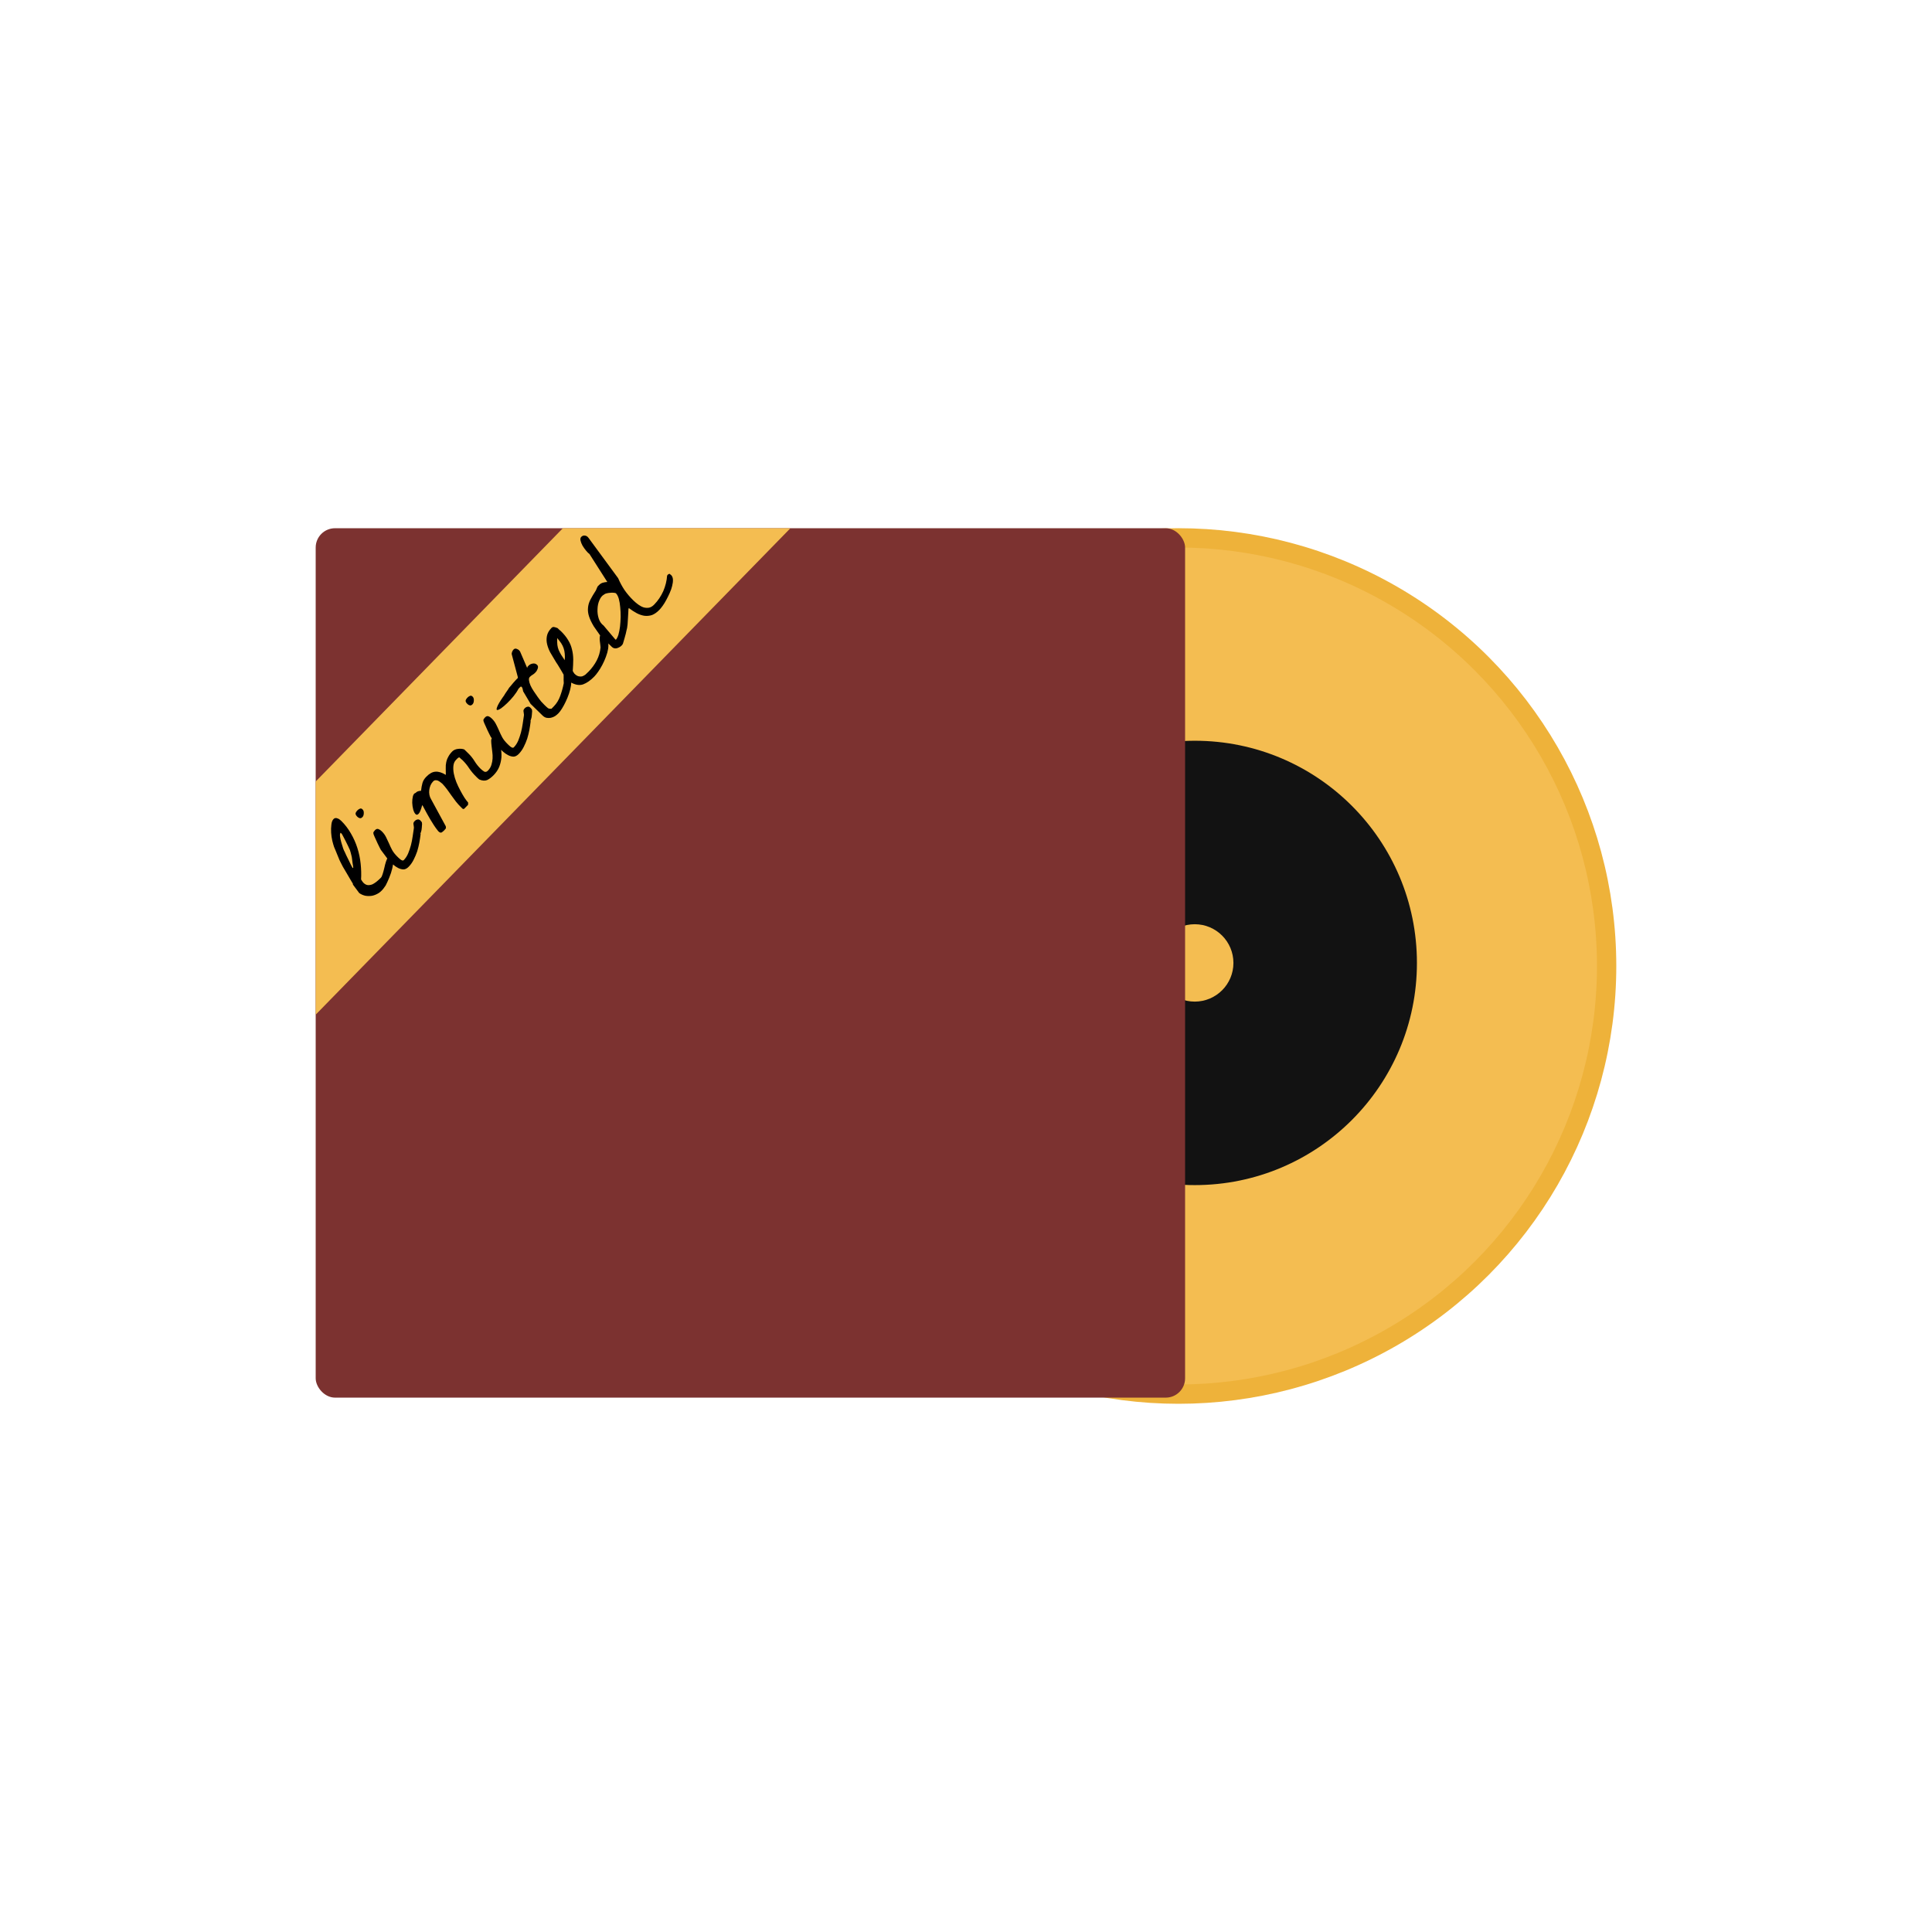
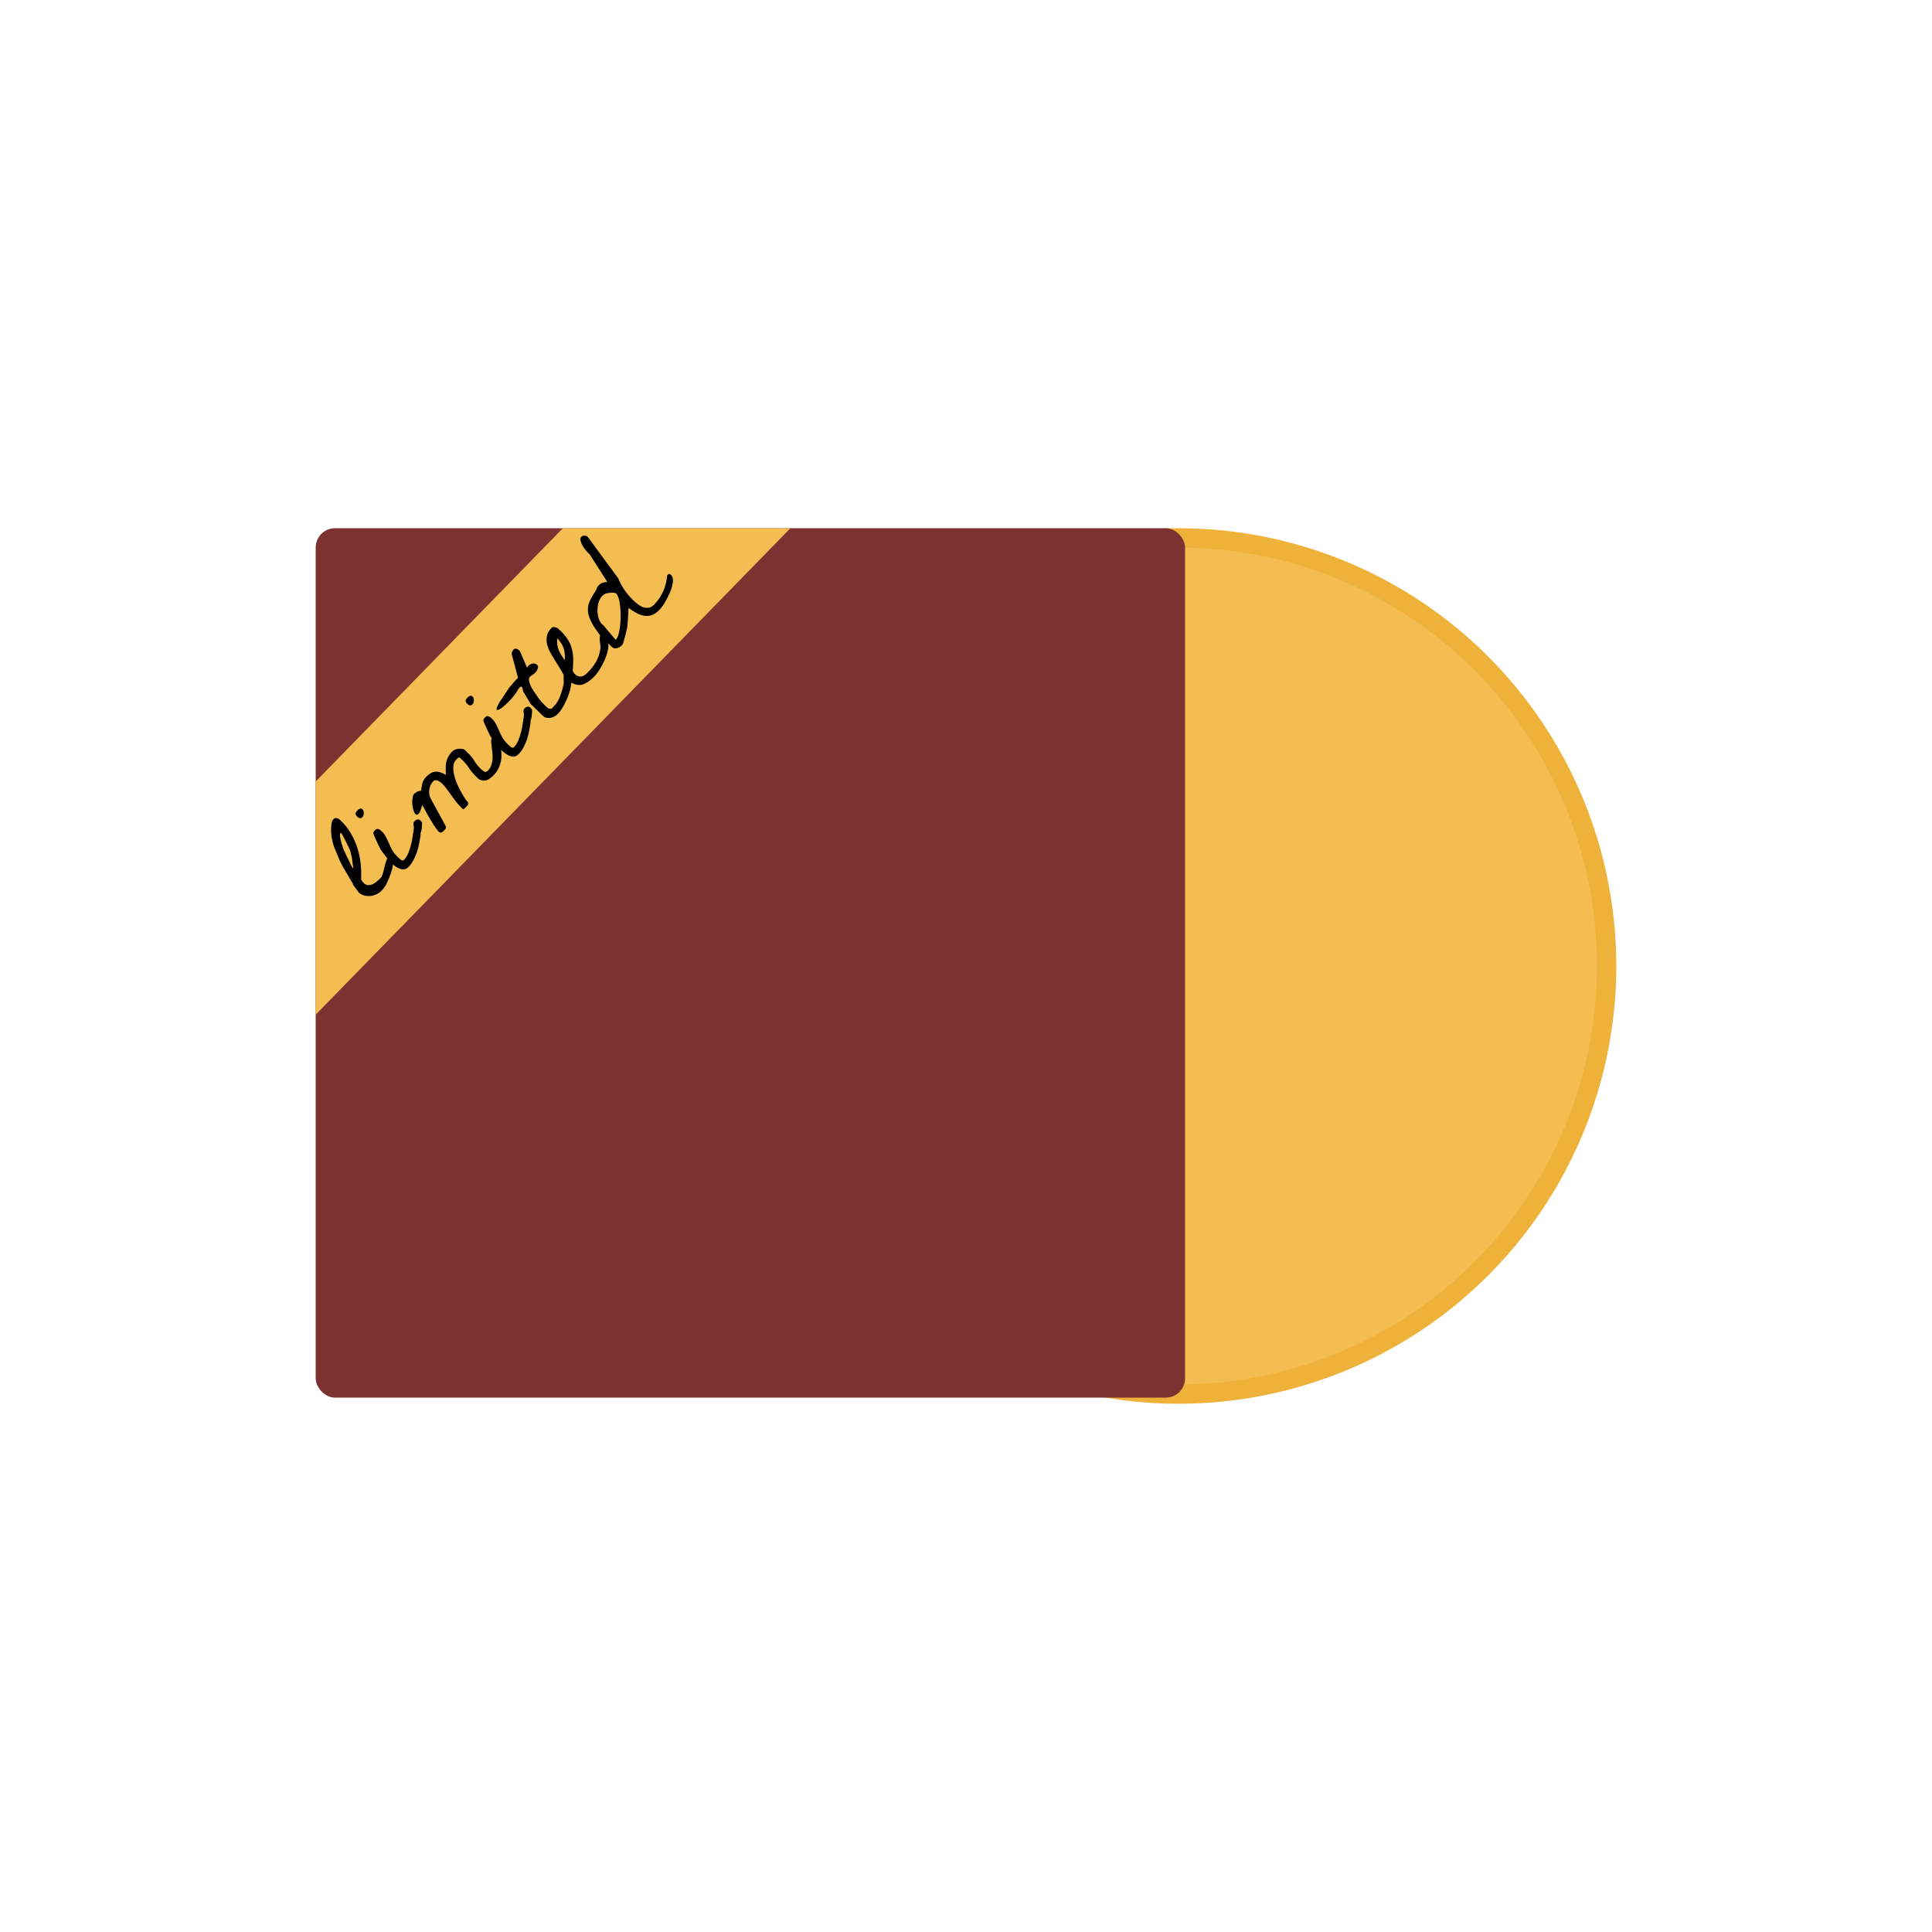
<svg xmlns="http://www.w3.org/2000/svg" fill="none" viewBox="0 0 100 100" height="100" width="100">
  <circle stroke="#EEB23A" fill="#F4BD51" r="22.16" cy="50" cx="60.999" />
-   <path fill="#121212" d="M73.34 49.841C73.34 56.192 68.191 61.341 61.84 61.341C55.489 61.341 50.34 56.192 50.34 49.841C50.34 43.489 55.489 38.341 61.84 38.341C68.191 38.341 73.34 43.489 73.34 49.841ZM59.837 49.841C59.837 50.947 60.734 51.843 61.84 51.843C62.946 51.843 63.842 50.947 63.842 49.841C63.842 48.735 62.946 47.838 61.84 47.838C60.734 47.838 59.837 48.735 59.837 49.841Z" />
  <g clip-path="url(#clip0_7874_13290)">
    <rect fill="#7C3230" rx="1" height="45" width="45" y="27.341" x="16.34" />
    <path fill="#F4BD51" d="M8.98 47.992L36.917 19.365L42.95 25.252L15.013 53.879L8.98 47.992Z" />
-     <path fill="black" d="M18.267 45.785C18.267 45.785 18.267 45.781 18.267 45.774C18.267 45.759 18.266 45.748 18.266 45.741C18.24 45.7 18.197 45.629 18.137 45.527C18.076 45.424 18.012 45.315 17.945 45.198C17.873 45.077 17.808 44.965 17.747 44.863C17.691 44.757 17.653 44.684 17.634 44.643C17.623 44.625 17.602 44.583 17.572 44.517C17.541 44.444 17.509 44.365 17.475 44.281C17.441 44.196 17.407 44.112 17.372 44.028C17.338 43.944 17.312 43.881 17.293 43.841C17.266 43.764 17.235 43.657 17.201 43.522C17.169 43.382 17.149 43.242 17.14 43.102C17.131 42.955 17.135 42.817 17.152 42.688C17.165 42.555 17.202 42.457 17.264 42.394C17.297 42.36 17.332 42.343 17.369 42.343C17.409 42.339 17.446 42.346 17.479 42.364C17.512 42.374 17.546 42.392 17.579 42.418C17.613 42.443 17.641 42.467 17.663 42.488C17.857 42.678 18.023 42.895 18.163 43.14C18.302 43.377 18.414 43.628 18.498 43.892C18.582 44.157 18.639 44.43 18.668 44.714C18.697 44.989 18.704 45.258 18.689 45.52C18.697 45.535 18.713 45.562 18.74 45.602C18.77 45.639 18.79 45.666 18.802 45.684L18.813 45.695C18.887 45.768 18.965 45.807 19.046 45.814C19.131 45.817 19.212 45.801 19.289 45.767C19.362 45.729 19.435 45.68 19.508 45.62C19.584 45.557 19.654 45.493 19.715 45.43C19.748 45.397 19.779 45.332 19.807 45.236C19.839 45.136 19.867 45.032 19.892 44.925C19.916 44.811 19.944 44.704 19.976 44.604C20.008 44.504 20.04 44.437 20.073 44.404C20.106 44.37 20.142 44.355 20.183 44.358C20.224 44.361 20.261 44.379 20.294 44.412C20.35 44.467 20.368 44.568 20.348 44.715C20.327 44.863 20.291 45.02 20.237 45.186C20.18 45.349 20.12 45.501 20.055 45.641C19.994 45.778 19.947 45.864 19.915 45.897C19.828 46.031 19.728 46.137 19.615 46.216C19.498 46.291 19.38 46.34 19.263 46.364C19.142 46.384 19.022 46.383 18.904 46.363C18.785 46.335 18.682 46.288 18.593 46.223L18.267 45.785ZM17.632 43.102C17.599 43.136 17.589 43.202 17.601 43.301C17.613 43.393 17.635 43.494 17.666 43.604C17.696 43.714 17.729 43.819 17.763 43.918C17.798 44.01 17.824 44.068 17.843 44.094C17.858 44.13 17.884 44.189 17.922 44.27C17.96 44.35 18.002 44.434 18.047 44.522C18.088 44.606 18.128 44.689 18.166 44.77C18.207 44.846 18.238 44.901 18.256 44.934L18.284 44.906C18.284 44.906 18.282 44.882 18.277 44.834C18.269 44.783 18.259 44.726 18.248 44.663C18.239 44.597 18.231 44.531 18.223 44.465C18.215 44.391 18.205 44.334 18.193 44.294C18.186 44.257 18.172 44.204 18.153 44.134C18.13 44.061 18.116 44.015 18.112 43.997C18.086 43.942 18.052 43.868 18.01 43.777C17.965 43.682 17.92 43.59 17.874 43.502C17.829 43.414 17.79 43.34 17.756 43.277C17.722 43.208 17.701 43.169 17.693 43.162L17.632 43.102ZM19.709 43.983C19.694 43.961 19.671 43.917 19.641 43.851C19.611 43.785 19.577 43.715 19.539 43.642C19.505 43.565 19.473 43.494 19.442 43.428C19.412 43.362 19.391 43.316 19.38 43.291C19.342 43.21 19.323 43.151 19.323 43.114C19.326 43.074 19.355 43.026 19.409 42.97C19.467 42.91 19.526 42.891 19.585 42.912C19.645 42.934 19.702 42.972 19.758 43.026C19.855 43.121 19.93 43.223 19.983 43.333C20.035 43.435 20.087 43.544 20.136 43.657C20.181 43.767 20.236 43.882 20.3 44.003C20.364 44.117 20.456 44.231 20.575 44.348C20.59 44.362 20.612 44.384 20.642 44.413C20.668 44.439 20.698 44.464 20.732 44.489C20.761 44.511 20.793 44.528 20.826 44.538C20.856 44.545 20.88 44.539 20.898 44.521C20.992 44.424 21.068 44.309 21.125 44.175C21.183 44.035 21.231 43.892 21.27 43.748C21.308 43.597 21.338 43.447 21.358 43.3C21.378 43.145 21.399 43.008 21.419 42.89C21.426 42.846 21.426 42.809 21.418 42.78C21.414 42.746 21.41 42.717 21.406 42.691C21.398 42.662 21.396 42.634 21.399 42.608C21.402 42.575 21.422 42.54 21.459 42.503C21.506 42.454 21.555 42.426 21.607 42.418C21.658 42.403 21.71 42.421 21.762 42.471C21.785 42.493 21.803 42.515 21.818 42.537C21.837 42.555 21.845 42.581 21.841 42.614C21.849 42.629 21.849 42.658 21.842 42.703C21.839 42.743 21.836 42.787 21.833 42.835C21.826 42.88 21.821 42.922 21.818 42.962C21.811 42.999 21.804 43.025 21.797 43.04C21.793 43.044 21.788 43.06 21.781 43.09C21.774 43.112 21.768 43.125 21.765 43.129C21.765 43.136 21.765 43.147 21.765 43.162C21.765 43.169 21.767 43.175 21.771 43.178C21.754 43.315 21.732 43.461 21.704 43.616C21.677 43.764 21.64 43.913 21.594 44.065C21.544 44.213 21.483 44.357 21.411 44.498C21.343 44.635 21.258 44.756 21.156 44.86C21.069 44.95 20.979 44.997 20.887 45.001C20.795 44.999 20.703 44.974 20.61 44.928C20.517 44.881 20.43 44.821 20.348 44.748C20.266 44.676 20.194 44.608 20.13 44.547L19.709 43.983ZM18.5 42.279C18.433 42.214 18.401 42.157 18.404 42.109C18.407 42.061 18.442 42.004 18.507 41.937C18.54 41.903 18.58 41.877 18.628 41.858C18.672 41.835 18.718 41.847 18.766 41.895C18.815 41.942 18.836 42.01 18.829 42.099C18.827 42.183 18.804 42.248 18.76 42.293C18.716 42.337 18.672 42.356 18.628 42.349C18.58 42.339 18.538 42.316 18.5 42.279ZM22.68 43.018C22.598 42.916 22.525 42.816 22.461 42.717C22.394 42.615 22.33 42.512 22.27 42.41C22.209 42.308 22.149 42.202 22.089 42.092C22.029 41.975 21.959 41.845 21.88 41.702L21.852 41.675C21.792 41.908 21.731 42.056 21.669 42.119C21.611 42.179 21.56 42.187 21.515 42.143C21.467 42.103 21.425 42.026 21.391 41.913C21.36 41.795 21.342 41.675 21.337 41.554C21.335 41.429 21.347 41.316 21.371 41.217C21.399 41.113 21.445 41.056 21.507 41.044C21.551 40.999 21.593 40.971 21.633 40.959C21.677 40.944 21.73 40.934 21.793 40.93C21.81 40.779 21.834 40.646 21.866 40.531C21.897 40.416 21.964 40.307 22.066 40.203C22.226 40.039 22.383 39.952 22.538 39.943C22.696 39.93 22.875 39.985 23.076 40.108C23.074 39.982 23.073 39.868 23.072 39.765C23.067 39.658 23.075 39.557 23.096 39.461C23.116 39.358 23.152 39.261 23.203 39.172C23.249 39.08 23.316 38.989 23.404 38.899C23.476 38.825 23.575 38.779 23.7 38.763C23.825 38.747 23.936 38.756 24.032 38.792C24.047 38.806 24.081 38.839 24.133 38.89C24.185 38.941 24.22 38.976 24.239 38.994C24.366 39.117 24.474 39.252 24.564 39.399C24.651 39.541 24.756 39.673 24.878 39.793C24.931 39.844 24.99 39.891 25.057 39.934C25.124 39.97 25.19 39.955 25.255 39.888C25.343 39.798 25.402 39.7 25.434 39.593C25.47 39.482 25.49 39.371 25.496 39.26C25.502 39.142 25.497 39.028 25.481 38.918C25.469 38.804 25.456 38.701 25.444 38.609C25.432 38.51 25.425 38.423 25.424 38.35C25.424 38.276 25.441 38.221 25.478 38.183C25.503 38.157 25.542 38.14 25.593 38.132C25.644 38.117 25.685 38.124 25.715 38.153C25.719 38.156 25.722 38.164 25.726 38.175C25.734 38.182 25.739 38.187 25.743 38.191C25.822 38.341 25.879 38.502 25.915 38.675C25.95 38.848 25.963 39.021 25.954 39.194C25.941 39.364 25.903 39.53 25.839 39.693C25.774 39.848 25.68 39.989 25.556 40.116C25.44 40.235 25.327 40.321 25.217 40.374C25.104 40.423 24.967 40.414 24.808 40.346C24.797 40.335 24.771 40.313 24.73 40.281C24.689 40.241 24.665 40.217 24.657 40.21C24.515 40.072 24.392 39.926 24.287 39.772C24.186 39.615 24.068 39.471 23.934 39.34C23.923 39.329 23.897 39.307 23.856 39.275C23.818 39.238 23.794 39.215 23.783 39.204C23.75 39.201 23.717 39.216 23.684 39.249C23.655 39.279 23.628 39.307 23.602 39.333C23.526 39.411 23.481 39.513 23.468 39.639C23.455 39.764 23.462 39.898 23.489 40.042C23.517 40.185 23.561 40.334 23.622 40.487C23.683 40.634 23.751 40.777 23.826 40.916C23.898 41.051 23.969 41.176 24.041 41.289C24.112 41.395 24.175 41.479 24.231 41.541L24.227 41.657L24.042 41.847C24.009 41.881 23.974 41.883 23.937 41.854C23.9 41.817 23.872 41.79 23.853 41.772C23.764 41.685 23.68 41.592 23.601 41.493C23.522 41.387 23.446 41.283 23.371 41.181C23.296 41.072 23.219 40.964 23.14 40.858C23.062 40.752 22.979 40.654 22.893 40.563C22.86 40.537 22.825 40.51 22.788 40.481C22.747 40.449 22.706 40.423 22.665 40.405C22.624 40.387 22.584 40.38 22.543 40.385C22.499 40.385 22.457 40.406 22.417 40.447C22.359 40.507 22.314 40.575 22.281 40.653C22.249 40.731 22.228 40.812 22.218 40.897C22.208 40.974 22.211 41.057 22.227 41.145C22.242 41.226 22.273 41.303 22.318 41.376L23.075 42.77L23.082 42.875C23.082 42.875 23.071 42.886 23.049 42.909C23.031 42.935 23.017 42.953 23.006 42.965C22.966 43.006 22.92 43.045 22.869 43.082C22.818 43.112 22.762 43.098 22.703 43.04L22.68 43.018ZM25.405 38.145C25.39 38.123 25.368 38.08 25.337 38.014C25.307 37.948 25.273 37.878 25.235 37.805C25.201 37.728 25.169 37.657 25.139 37.591C25.109 37.525 25.088 37.479 25.076 37.453C25.039 37.373 25.02 37.314 25.019 37.277C25.022 37.237 25.051 37.188 25.106 37.133C25.164 37.073 25.223 37.054 25.282 37.075C25.341 37.096 25.399 37.135 25.454 37.189C25.551 37.284 25.626 37.386 25.679 37.496C25.732 37.598 25.783 37.706 25.832 37.82C25.878 37.93 25.933 38.045 25.997 38.166C26.061 38.279 26.152 38.394 26.272 38.511C26.287 38.525 26.309 38.547 26.339 38.576C26.365 38.602 26.395 38.627 26.428 38.652C26.458 38.674 26.489 38.69 26.523 38.701C26.552 38.708 26.576 38.702 26.594 38.683C26.689 38.587 26.765 38.471 26.822 38.338C26.879 38.197 26.927 38.055 26.966 37.911C27.005 37.759 27.034 37.61 27.055 37.462C27.075 37.307 27.095 37.171 27.116 37.053C27.123 37.008 27.122 36.972 27.114 36.942C27.11 36.909 27.106 36.88 27.102 36.854C27.095 36.825 27.092 36.797 27.096 36.771C27.099 36.738 27.119 36.703 27.155 36.666C27.203 36.617 27.252 36.589 27.303 36.581C27.355 36.566 27.407 36.583 27.459 36.634C27.481 36.656 27.5 36.678 27.515 36.7C27.533 36.718 27.541 36.744 27.538 36.777C27.545 36.791 27.546 36.821 27.539 36.865C27.536 36.906 27.532 36.95 27.529 36.998C27.523 37.042 27.518 37.085 27.514 37.125C27.508 37.162 27.5 37.188 27.493 37.203C27.49 37.207 27.484 37.223 27.477 37.253C27.47 37.275 27.465 37.288 27.461 37.292C27.461 37.299 27.461 37.31 27.462 37.325C27.462 37.332 27.464 37.338 27.467 37.341C27.451 37.478 27.428 37.623 27.401 37.779C27.373 37.926 27.336 38.076 27.29 38.227C27.241 38.375 27.18 38.52 27.108 38.66C27.039 38.798 26.954 38.918 26.852 39.023C26.765 39.112 26.675 39.159 26.584 39.164C26.491 39.162 26.399 39.137 26.306 39.09C26.214 39.043 26.127 38.984 26.044 38.911C25.963 38.838 25.89 38.771 25.827 38.709L25.405 38.145ZM24.197 36.442C24.13 36.377 24.098 36.32 24.101 36.272C24.104 36.224 24.138 36.166 24.204 36.099C24.236 36.066 24.277 36.039 24.324 36.02C24.368 35.998 24.414 36.01 24.463 36.057C24.511 36.105 24.532 36.173 24.526 36.261C24.523 36.346 24.5 36.411 24.457 36.455C24.413 36.5 24.369 36.519 24.325 36.512C24.277 36.502 24.234 36.478 24.197 36.442ZM27.078 35.782C27.07 35.761 27.063 35.724 27.055 35.672C27.043 35.617 27.026 35.579 27.004 35.557L26.987 35.541C26.983 35.537 26.976 35.537 26.965 35.541C26.95 35.541 26.941 35.543 26.937 35.547L26.839 35.647C26.774 35.773 26.689 35.901 26.584 36.032C26.475 36.166 26.364 36.287 26.251 36.395C26.135 36.507 26.029 36.596 25.934 36.664C25.836 36.728 25.768 36.756 25.731 36.749C25.694 36.742 25.695 36.689 25.734 36.589C25.77 36.485 25.867 36.319 26.027 36.088C26.038 36.077 26.059 36.047 26.092 35.999C26.117 35.951 26.15 35.899 26.189 35.843C26.226 35.791 26.26 35.741 26.293 35.693C26.321 35.641 26.341 35.609 26.352 35.598C26.363 35.58 26.392 35.546 26.439 35.498C26.483 35.445 26.526 35.393 26.57 35.341C26.617 35.285 26.663 35.235 26.706 35.19C26.754 35.142 26.786 35.108 26.805 35.09L26.798 35.029L26.491 33.878C26.48 33.838 26.485 33.792 26.506 33.74C26.531 33.684 26.555 33.645 26.577 33.623C26.624 33.575 26.677 33.561 26.736 33.582C26.792 33.6 26.838 33.627 26.875 33.663C26.879 33.667 26.881 33.673 26.881 33.68C26.885 33.684 26.889 33.687 26.892 33.691L26.915 33.713L27.273 34.543L27.306 34.575C27.291 34.546 27.293 34.522 27.311 34.504C27.333 34.481 27.349 34.464 27.36 34.453C27.415 34.397 27.486 34.361 27.574 34.346C27.663 34.33 27.738 34.353 27.802 34.415C27.832 34.444 27.847 34.477 27.847 34.514C27.848 34.55 27.841 34.587 27.826 34.624C27.812 34.661 27.794 34.698 27.773 34.735C27.747 34.769 27.724 34.797 27.702 34.819C27.658 34.864 27.611 34.901 27.559 34.931C27.512 34.958 27.466 34.993 27.423 35.038C27.383 35.079 27.369 35.138 27.381 35.215C27.389 35.289 27.414 35.375 27.456 35.474C27.497 35.566 27.552 35.663 27.619 35.765C27.687 35.867 27.754 35.966 27.822 36.061C27.889 36.156 27.955 36.241 28.018 36.318C28.085 36.391 28.138 36.445 28.175 36.482C28.19 36.496 28.22 36.526 28.265 36.569C28.313 36.609 28.345 36.636 28.359 36.651C28.385 36.669 28.415 36.68 28.448 36.683C28.478 36.682 28.509 36.684 28.542 36.687L28.668 36.559C28.813 36.41 28.923 36.23 28.998 36.019C29.076 35.804 29.137 35.59 29.178 35.376C29.182 35.365 29.181 35.331 29.177 35.276C29.172 35.214 29.172 35.151 29.175 35.089C29.174 35.022 29.173 34.963 29.172 34.912C29.175 34.856 29.182 34.823 29.193 34.812C29.219 34.786 29.256 34.774 29.303 34.778C29.351 34.781 29.39 34.797 29.42 34.826C29.491 34.895 29.534 34.988 29.55 35.106C29.57 35.22 29.572 35.345 29.555 35.482C29.535 35.614 29.5 35.755 29.45 35.903C29.4 36.051 29.343 36.191 29.278 36.325C29.217 36.454 29.152 36.573 29.084 36.681C29.018 36.785 28.959 36.864 28.904 36.92C28.853 36.973 28.795 37.021 28.729 37.066C28.66 37.108 28.588 37.136 28.515 37.152C28.441 37.167 28.368 37.168 28.294 37.154C28.22 37.141 28.149 37.101 28.082 37.035L27.462 36.43L27.078 35.782ZM29.161 34.901C29.146 34.871 29.118 34.822 29.077 34.753C29.035 34.676 28.988 34.597 28.936 34.517C28.887 34.433 28.838 34.356 28.789 34.287C28.74 34.21 28.708 34.157 28.693 34.127C28.626 34.018 28.554 33.897 28.479 33.766C28.407 33.63 28.354 33.491 28.319 33.348C28.284 33.204 28.281 33.063 28.308 32.922C28.336 32.775 28.414 32.636 28.541 32.505C28.588 32.457 28.64 32.441 28.695 32.459C28.75 32.469 28.806 32.487 28.861 32.512C28.876 32.527 28.904 32.554 28.945 32.594C28.986 32.627 29.014 32.65 29.029 32.665C29.189 32.821 29.315 32.976 29.405 33.13C29.499 33.28 29.565 33.439 29.604 33.608C29.647 33.773 29.669 33.948 29.671 34.132C29.67 34.313 29.661 34.512 29.645 34.729C29.653 34.744 29.666 34.768 29.685 34.8C29.704 34.833 29.719 34.855 29.73 34.866L29.741 34.877C29.808 34.943 29.873 34.984 29.936 35.002C29.999 35.02 30.061 35.022 30.124 35.011C30.186 34.991 30.245 34.961 30.3 34.92C30.354 34.871 30.411 34.817 30.469 34.758C30.64 34.583 30.779 34.391 30.887 34.184C30.995 33.976 31.061 33.752 31.084 33.513C31.083 33.476 31.079 33.428 31.071 33.369C31.062 33.303 31.054 33.237 31.046 33.171C31.038 33.105 31.037 33.042 31.044 32.983C31.047 32.92 31.066 32.87 31.103 32.833C31.139 32.796 31.176 32.788 31.213 32.809C31.25 32.831 31.284 32.856 31.313 32.886C31.395 32.966 31.448 33.068 31.472 33.193C31.495 33.311 31.497 33.44 31.477 33.58C31.456 33.713 31.417 33.853 31.36 34.001C31.307 34.145 31.246 34.282 31.177 34.412C31.109 34.542 31.037 34.661 30.961 34.768C30.888 34.872 30.821 34.956 30.759 35.019C30.567 35.217 30.373 35.352 30.179 35.424C29.984 35.489 29.765 35.45 29.52 35.305L29.161 34.901ZM28.84 33.026C28.834 33.166 28.838 33.286 28.85 33.385C28.862 33.477 28.885 33.565 28.919 33.65C28.954 33.727 28.995 33.807 29.044 33.891C29.096 33.972 29.158 34.065 29.23 34.171C29.243 34.045 29.243 33.933 29.231 33.834C29.223 33.731 29.203 33.635 29.172 33.547C29.142 33.459 29.1 33.375 29.048 33.294C28.991 33.211 28.922 33.121 28.84 33.026ZM32.529 31.506C32.529 31.543 32.526 31.609 32.52 31.705C32.514 31.801 32.508 31.904 32.502 32.015C32.495 32.118 32.489 32.218 32.483 32.313C32.473 32.406 32.465 32.47 32.458 32.507C32.454 32.518 32.446 32.553 32.432 32.612C32.417 32.664 32.404 32.727 32.39 32.801C32.372 32.871 32.353 32.943 32.331 33.017C32.31 33.083 32.294 33.137 32.284 33.178C32.263 33.244 32.248 33.292 32.241 33.322C32.231 33.348 32.207 33.379 32.171 33.417C32.112 33.476 32.032 33.521 31.929 33.552C31.826 33.575 31.74 33.553 31.669 33.483L31.065 32.894L30.733 32.418C30.617 32.224 30.535 32.053 30.489 31.907C30.44 31.756 30.421 31.611 30.434 31.471C30.444 31.327 30.484 31.185 30.556 31.044C30.632 30.899 30.727 30.738 30.843 30.56C30.847 30.549 30.861 30.515 30.886 30.46C30.911 30.404 30.925 30.371 30.929 30.36L31.005 30.282C31.064 30.222 31.128 30.183 31.197 30.163C31.271 30.14 31.35 30.127 31.434 30.122L30.511 28.675C30.462 28.642 30.406 28.587 30.343 28.511C30.276 28.431 30.214 28.345 30.157 28.253C30.105 28.158 30.069 28.069 30.049 27.984C30.03 27.9 30.042 27.835 30.085 27.79C30.14 27.734 30.202 27.712 30.273 27.722C30.346 27.728 30.409 27.768 30.462 27.841L31.995 29.927C32.09 30.151 32.202 30.357 32.329 30.547C32.46 30.734 32.611 30.91 32.783 31.078C32.861 31.154 32.945 31.225 33.034 31.29C33.123 31.355 33.214 31.404 33.307 31.436C33.403 31.464 33.499 31.47 33.594 31.454C33.686 31.435 33.776 31.381 33.863 31.291C34.056 31.093 34.211 30.863 34.33 30.6C34.444 30.334 34.511 30.064 34.53 29.791C34.537 29.784 34.542 29.778 34.546 29.774C34.546 29.767 34.55 29.76 34.557 29.752C34.586 29.722 34.621 29.705 34.661 29.701C34.669 29.709 34.68 29.719 34.695 29.734C34.713 29.745 34.726 29.754 34.734 29.761C34.793 29.819 34.826 29.898 34.831 29.997C34.835 30.097 34.822 30.207 34.79 30.329C34.762 30.448 34.72 30.57 34.662 30.696C34.608 30.818 34.549 30.938 34.484 31.057C34.423 31.172 34.36 31.274 34.295 31.363C34.23 31.452 34.175 31.519 34.131 31.564C34.004 31.695 33.876 31.784 33.748 31.834C33.62 31.876 33.487 31.889 33.351 31.872C33.218 31.851 33.087 31.807 32.957 31.738C32.823 31.666 32.69 31.58 32.556 31.478L32.529 31.506ZM31.247 32.384C31.269 32.406 31.302 32.446 31.347 32.504C31.396 32.559 31.448 32.621 31.504 32.69C31.56 32.752 31.613 32.814 31.661 32.876C31.71 32.931 31.745 32.972 31.768 33.002C31.775 33.009 31.792 33.029 31.818 33.062C31.848 33.091 31.867 33.109 31.874 33.116C31.925 33.064 31.97 32.977 32.009 32.855C32.044 32.729 32.072 32.589 32.092 32.434C32.109 32.276 32.12 32.108 32.125 31.931C32.126 31.75 32.119 31.583 32.102 31.428C32.089 31.27 32.065 31.127 32.031 30.998C31.992 30.866 31.943 30.771 31.884 30.713C31.865 30.695 31.824 30.684 31.762 30.681C31.703 30.675 31.64 30.675 31.574 30.684C31.511 30.688 31.451 30.698 31.392 30.713C31.337 30.725 31.297 30.744 31.271 30.77C31.169 30.823 31.087 30.922 31.026 31.066C30.965 31.203 30.932 31.356 30.927 31.526C30.918 31.692 30.938 31.853 30.988 32.011C31.038 32.169 31.124 32.293 31.247 32.384Z" />
+     <path fill="black" d="M18.267 45.785C18.267 45.785 18.267 45.781 18.267 45.774C18.267 45.759 18.266 45.748 18.266 45.741C18.24 45.7 18.197 45.629 18.137 45.527C18.076 45.424 18.012 45.315 17.945 45.198C17.873 45.077 17.808 44.965 17.747 44.863C17.691 44.757 17.653 44.684 17.634 44.643C17.623 44.625 17.602 44.583 17.572 44.517C17.541 44.444 17.509 44.365 17.475 44.281C17.441 44.196 17.407 44.112 17.372 44.028C17.338 43.944 17.312 43.881 17.293 43.841C17.266 43.764 17.235 43.657 17.201 43.522C17.169 43.382 17.149 43.242 17.14 43.102C17.131 42.955 17.135 42.817 17.152 42.688C17.165 42.555 17.202 42.457 17.264 42.394C17.297 42.36 17.332 42.343 17.369 42.343C17.409 42.339 17.446 42.346 17.479 42.364C17.512 42.374 17.546 42.392 17.579 42.418C17.857 42.678 18.023 42.895 18.163 43.14C18.302 43.377 18.414 43.628 18.498 43.892C18.582 44.157 18.639 44.43 18.668 44.714C18.697 44.989 18.704 45.258 18.689 45.52C18.697 45.535 18.713 45.562 18.74 45.602C18.77 45.639 18.79 45.666 18.802 45.684L18.813 45.695C18.887 45.768 18.965 45.807 19.046 45.814C19.131 45.817 19.212 45.801 19.289 45.767C19.362 45.729 19.435 45.68 19.508 45.62C19.584 45.557 19.654 45.493 19.715 45.43C19.748 45.397 19.779 45.332 19.807 45.236C19.839 45.136 19.867 45.032 19.892 44.925C19.916 44.811 19.944 44.704 19.976 44.604C20.008 44.504 20.04 44.437 20.073 44.404C20.106 44.37 20.142 44.355 20.183 44.358C20.224 44.361 20.261 44.379 20.294 44.412C20.35 44.467 20.368 44.568 20.348 44.715C20.327 44.863 20.291 45.02 20.237 45.186C20.18 45.349 20.12 45.501 20.055 45.641C19.994 45.778 19.947 45.864 19.915 45.897C19.828 46.031 19.728 46.137 19.615 46.216C19.498 46.291 19.38 46.34 19.263 46.364C19.142 46.384 19.022 46.383 18.904 46.363C18.785 46.335 18.682 46.288 18.593 46.223L18.267 45.785ZM17.632 43.102C17.599 43.136 17.589 43.202 17.601 43.301C17.613 43.393 17.635 43.494 17.666 43.604C17.696 43.714 17.729 43.819 17.763 43.918C17.798 44.01 17.824 44.068 17.843 44.094C17.858 44.13 17.884 44.189 17.922 44.27C17.96 44.35 18.002 44.434 18.047 44.522C18.088 44.606 18.128 44.689 18.166 44.77C18.207 44.846 18.238 44.901 18.256 44.934L18.284 44.906C18.284 44.906 18.282 44.882 18.277 44.834C18.269 44.783 18.259 44.726 18.248 44.663C18.239 44.597 18.231 44.531 18.223 44.465C18.215 44.391 18.205 44.334 18.193 44.294C18.186 44.257 18.172 44.204 18.153 44.134C18.13 44.061 18.116 44.015 18.112 43.997C18.086 43.942 18.052 43.868 18.01 43.777C17.965 43.682 17.92 43.59 17.874 43.502C17.829 43.414 17.79 43.34 17.756 43.277C17.722 43.208 17.701 43.169 17.693 43.162L17.632 43.102ZM19.709 43.983C19.694 43.961 19.671 43.917 19.641 43.851C19.611 43.785 19.577 43.715 19.539 43.642C19.505 43.565 19.473 43.494 19.442 43.428C19.412 43.362 19.391 43.316 19.38 43.291C19.342 43.21 19.323 43.151 19.323 43.114C19.326 43.074 19.355 43.026 19.409 42.97C19.467 42.91 19.526 42.891 19.585 42.912C19.645 42.934 19.702 42.972 19.758 43.026C19.855 43.121 19.93 43.223 19.983 43.333C20.035 43.435 20.087 43.544 20.136 43.657C20.181 43.767 20.236 43.882 20.3 44.003C20.364 44.117 20.456 44.231 20.575 44.348C20.59 44.362 20.612 44.384 20.642 44.413C20.668 44.439 20.698 44.464 20.732 44.489C20.761 44.511 20.793 44.528 20.826 44.538C20.856 44.545 20.88 44.539 20.898 44.521C20.992 44.424 21.068 44.309 21.125 44.175C21.183 44.035 21.231 43.892 21.27 43.748C21.308 43.597 21.338 43.447 21.358 43.3C21.378 43.145 21.399 43.008 21.419 42.89C21.426 42.846 21.426 42.809 21.418 42.78C21.414 42.746 21.41 42.717 21.406 42.691C21.398 42.662 21.396 42.634 21.399 42.608C21.402 42.575 21.422 42.54 21.459 42.503C21.506 42.454 21.555 42.426 21.607 42.418C21.658 42.403 21.71 42.421 21.762 42.471C21.785 42.493 21.803 42.515 21.818 42.537C21.837 42.555 21.845 42.581 21.841 42.614C21.849 42.629 21.849 42.658 21.842 42.703C21.839 42.743 21.836 42.787 21.833 42.835C21.826 42.88 21.821 42.922 21.818 42.962C21.811 42.999 21.804 43.025 21.797 43.04C21.793 43.044 21.788 43.06 21.781 43.09C21.774 43.112 21.768 43.125 21.765 43.129C21.765 43.136 21.765 43.147 21.765 43.162C21.765 43.169 21.767 43.175 21.771 43.178C21.754 43.315 21.732 43.461 21.704 43.616C21.677 43.764 21.64 43.913 21.594 44.065C21.544 44.213 21.483 44.357 21.411 44.498C21.343 44.635 21.258 44.756 21.156 44.86C21.069 44.95 20.979 44.997 20.887 45.001C20.795 44.999 20.703 44.974 20.61 44.928C20.517 44.881 20.43 44.821 20.348 44.748C20.266 44.676 20.194 44.608 20.13 44.547L19.709 43.983ZM18.5 42.279C18.433 42.214 18.401 42.157 18.404 42.109C18.407 42.061 18.442 42.004 18.507 41.937C18.54 41.903 18.58 41.877 18.628 41.858C18.672 41.835 18.718 41.847 18.766 41.895C18.815 41.942 18.836 42.01 18.829 42.099C18.827 42.183 18.804 42.248 18.76 42.293C18.716 42.337 18.672 42.356 18.628 42.349C18.58 42.339 18.538 42.316 18.5 42.279ZM22.68 43.018C22.598 42.916 22.525 42.816 22.461 42.717C22.394 42.615 22.33 42.512 22.27 42.41C22.209 42.308 22.149 42.202 22.089 42.092C22.029 41.975 21.959 41.845 21.88 41.702L21.852 41.675C21.792 41.908 21.731 42.056 21.669 42.119C21.611 42.179 21.56 42.187 21.515 42.143C21.467 42.103 21.425 42.026 21.391 41.913C21.36 41.795 21.342 41.675 21.337 41.554C21.335 41.429 21.347 41.316 21.371 41.217C21.399 41.113 21.445 41.056 21.507 41.044C21.551 40.999 21.593 40.971 21.633 40.959C21.677 40.944 21.73 40.934 21.793 40.93C21.81 40.779 21.834 40.646 21.866 40.531C21.897 40.416 21.964 40.307 22.066 40.203C22.226 40.039 22.383 39.952 22.538 39.943C22.696 39.93 22.875 39.985 23.076 40.108C23.074 39.982 23.073 39.868 23.072 39.765C23.067 39.658 23.075 39.557 23.096 39.461C23.116 39.358 23.152 39.261 23.203 39.172C23.249 39.08 23.316 38.989 23.404 38.899C23.476 38.825 23.575 38.779 23.7 38.763C23.825 38.747 23.936 38.756 24.032 38.792C24.047 38.806 24.081 38.839 24.133 38.89C24.185 38.941 24.22 38.976 24.239 38.994C24.366 39.117 24.474 39.252 24.564 39.399C24.651 39.541 24.756 39.673 24.878 39.793C24.931 39.844 24.99 39.891 25.057 39.934C25.124 39.97 25.19 39.955 25.255 39.888C25.343 39.798 25.402 39.7 25.434 39.593C25.47 39.482 25.49 39.371 25.496 39.26C25.502 39.142 25.497 39.028 25.481 38.918C25.469 38.804 25.456 38.701 25.444 38.609C25.432 38.51 25.425 38.423 25.424 38.35C25.424 38.276 25.441 38.221 25.478 38.183C25.503 38.157 25.542 38.14 25.593 38.132C25.644 38.117 25.685 38.124 25.715 38.153C25.719 38.156 25.722 38.164 25.726 38.175C25.734 38.182 25.739 38.187 25.743 38.191C25.822 38.341 25.879 38.502 25.915 38.675C25.95 38.848 25.963 39.021 25.954 39.194C25.941 39.364 25.903 39.53 25.839 39.693C25.774 39.848 25.68 39.989 25.556 40.116C25.44 40.235 25.327 40.321 25.217 40.374C25.104 40.423 24.967 40.414 24.808 40.346C24.797 40.335 24.771 40.313 24.73 40.281C24.689 40.241 24.665 40.217 24.657 40.21C24.515 40.072 24.392 39.926 24.287 39.772C24.186 39.615 24.068 39.471 23.934 39.34C23.923 39.329 23.897 39.307 23.856 39.275C23.818 39.238 23.794 39.215 23.783 39.204C23.75 39.201 23.717 39.216 23.684 39.249C23.655 39.279 23.628 39.307 23.602 39.333C23.526 39.411 23.481 39.513 23.468 39.639C23.455 39.764 23.462 39.898 23.489 40.042C23.517 40.185 23.561 40.334 23.622 40.487C23.683 40.634 23.751 40.777 23.826 40.916C23.898 41.051 23.969 41.176 24.041 41.289C24.112 41.395 24.175 41.479 24.231 41.541L24.227 41.657L24.042 41.847C24.009 41.881 23.974 41.883 23.937 41.854C23.9 41.817 23.872 41.79 23.853 41.772C23.764 41.685 23.68 41.592 23.601 41.493C23.522 41.387 23.446 41.283 23.371 41.181C23.296 41.072 23.219 40.964 23.14 40.858C23.062 40.752 22.979 40.654 22.893 40.563C22.86 40.537 22.825 40.51 22.788 40.481C22.747 40.449 22.706 40.423 22.665 40.405C22.624 40.387 22.584 40.38 22.543 40.385C22.499 40.385 22.457 40.406 22.417 40.447C22.359 40.507 22.314 40.575 22.281 40.653C22.249 40.731 22.228 40.812 22.218 40.897C22.208 40.974 22.211 41.057 22.227 41.145C22.242 41.226 22.273 41.303 22.318 41.376L23.075 42.77L23.082 42.875C23.082 42.875 23.071 42.886 23.049 42.909C23.031 42.935 23.017 42.953 23.006 42.965C22.966 43.006 22.92 43.045 22.869 43.082C22.818 43.112 22.762 43.098 22.703 43.04L22.68 43.018ZM25.405 38.145C25.39 38.123 25.368 38.08 25.337 38.014C25.307 37.948 25.273 37.878 25.235 37.805C25.201 37.728 25.169 37.657 25.139 37.591C25.109 37.525 25.088 37.479 25.076 37.453C25.039 37.373 25.02 37.314 25.019 37.277C25.022 37.237 25.051 37.188 25.106 37.133C25.164 37.073 25.223 37.054 25.282 37.075C25.341 37.096 25.399 37.135 25.454 37.189C25.551 37.284 25.626 37.386 25.679 37.496C25.732 37.598 25.783 37.706 25.832 37.82C25.878 37.93 25.933 38.045 25.997 38.166C26.061 38.279 26.152 38.394 26.272 38.511C26.287 38.525 26.309 38.547 26.339 38.576C26.365 38.602 26.395 38.627 26.428 38.652C26.458 38.674 26.489 38.69 26.523 38.701C26.552 38.708 26.576 38.702 26.594 38.683C26.689 38.587 26.765 38.471 26.822 38.338C26.879 38.197 26.927 38.055 26.966 37.911C27.005 37.759 27.034 37.61 27.055 37.462C27.075 37.307 27.095 37.171 27.116 37.053C27.123 37.008 27.122 36.972 27.114 36.942C27.11 36.909 27.106 36.88 27.102 36.854C27.095 36.825 27.092 36.797 27.096 36.771C27.099 36.738 27.119 36.703 27.155 36.666C27.203 36.617 27.252 36.589 27.303 36.581C27.355 36.566 27.407 36.583 27.459 36.634C27.481 36.656 27.5 36.678 27.515 36.7C27.533 36.718 27.541 36.744 27.538 36.777C27.545 36.791 27.546 36.821 27.539 36.865C27.536 36.906 27.532 36.95 27.529 36.998C27.523 37.042 27.518 37.085 27.514 37.125C27.508 37.162 27.5 37.188 27.493 37.203C27.49 37.207 27.484 37.223 27.477 37.253C27.47 37.275 27.465 37.288 27.461 37.292C27.461 37.299 27.461 37.31 27.462 37.325C27.462 37.332 27.464 37.338 27.467 37.341C27.451 37.478 27.428 37.623 27.401 37.779C27.373 37.926 27.336 38.076 27.29 38.227C27.241 38.375 27.18 38.52 27.108 38.66C27.039 38.798 26.954 38.918 26.852 39.023C26.765 39.112 26.675 39.159 26.584 39.164C26.491 39.162 26.399 39.137 26.306 39.09C26.214 39.043 26.127 38.984 26.044 38.911C25.963 38.838 25.89 38.771 25.827 38.709L25.405 38.145ZM24.197 36.442C24.13 36.377 24.098 36.32 24.101 36.272C24.104 36.224 24.138 36.166 24.204 36.099C24.236 36.066 24.277 36.039 24.324 36.02C24.368 35.998 24.414 36.01 24.463 36.057C24.511 36.105 24.532 36.173 24.526 36.261C24.523 36.346 24.5 36.411 24.457 36.455C24.413 36.5 24.369 36.519 24.325 36.512C24.277 36.502 24.234 36.478 24.197 36.442ZM27.078 35.782C27.07 35.761 27.063 35.724 27.055 35.672C27.043 35.617 27.026 35.579 27.004 35.557L26.987 35.541C26.983 35.537 26.976 35.537 26.965 35.541C26.95 35.541 26.941 35.543 26.937 35.547L26.839 35.647C26.774 35.773 26.689 35.901 26.584 36.032C26.475 36.166 26.364 36.287 26.251 36.395C26.135 36.507 26.029 36.596 25.934 36.664C25.836 36.728 25.768 36.756 25.731 36.749C25.694 36.742 25.695 36.689 25.734 36.589C25.77 36.485 25.867 36.319 26.027 36.088C26.038 36.077 26.059 36.047 26.092 35.999C26.117 35.951 26.15 35.899 26.189 35.843C26.226 35.791 26.26 35.741 26.293 35.693C26.321 35.641 26.341 35.609 26.352 35.598C26.363 35.58 26.392 35.546 26.439 35.498C26.483 35.445 26.526 35.393 26.57 35.341C26.617 35.285 26.663 35.235 26.706 35.19C26.754 35.142 26.786 35.108 26.805 35.09L26.798 35.029L26.491 33.878C26.48 33.838 26.485 33.792 26.506 33.74C26.531 33.684 26.555 33.645 26.577 33.623C26.624 33.575 26.677 33.561 26.736 33.582C26.792 33.6 26.838 33.627 26.875 33.663C26.879 33.667 26.881 33.673 26.881 33.68C26.885 33.684 26.889 33.687 26.892 33.691L26.915 33.713L27.273 34.543L27.306 34.575C27.291 34.546 27.293 34.522 27.311 34.504C27.333 34.481 27.349 34.464 27.36 34.453C27.415 34.397 27.486 34.361 27.574 34.346C27.663 34.33 27.738 34.353 27.802 34.415C27.832 34.444 27.847 34.477 27.847 34.514C27.848 34.55 27.841 34.587 27.826 34.624C27.812 34.661 27.794 34.698 27.773 34.735C27.747 34.769 27.724 34.797 27.702 34.819C27.658 34.864 27.611 34.901 27.559 34.931C27.512 34.958 27.466 34.993 27.423 35.038C27.383 35.079 27.369 35.138 27.381 35.215C27.389 35.289 27.414 35.375 27.456 35.474C27.497 35.566 27.552 35.663 27.619 35.765C27.687 35.867 27.754 35.966 27.822 36.061C27.889 36.156 27.955 36.241 28.018 36.318C28.085 36.391 28.138 36.445 28.175 36.482C28.19 36.496 28.22 36.526 28.265 36.569C28.313 36.609 28.345 36.636 28.359 36.651C28.385 36.669 28.415 36.68 28.448 36.683C28.478 36.682 28.509 36.684 28.542 36.687L28.668 36.559C28.813 36.41 28.923 36.23 28.998 36.019C29.076 35.804 29.137 35.59 29.178 35.376C29.182 35.365 29.181 35.331 29.177 35.276C29.172 35.214 29.172 35.151 29.175 35.089C29.174 35.022 29.173 34.963 29.172 34.912C29.175 34.856 29.182 34.823 29.193 34.812C29.219 34.786 29.256 34.774 29.303 34.778C29.351 34.781 29.39 34.797 29.42 34.826C29.491 34.895 29.534 34.988 29.55 35.106C29.57 35.22 29.572 35.345 29.555 35.482C29.535 35.614 29.5 35.755 29.45 35.903C29.4 36.051 29.343 36.191 29.278 36.325C29.217 36.454 29.152 36.573 29.084 36.681C29.018 36.785 28.959 36.864 28.904 36.92C28.853 36.973 28.795 37.021 28.729 37.066C28.66 37.108 28.588 37.136 28.515 37.152C28.441 37.167 28.368 37.168 28.294 37.154C28.22 37.141 28.149 37.101 28.082 37.035L27.462 36.43L27.078 35.782ZM29.161 34.901C29.146 34.871 29.118 34.822 29.077 34.753C29.035 34.676 28.988 34.597 28.936 34.517C28.887 34.433 28.838 34.356 28.789 34.287C28.74 34.21 28.708 34.157 28.693 34.127C28.626 34.018 28.554 33.897 28.479 33.766C28.407 33.63 28.354 33.491 28.319 33.348C28.284 33.204 28.281 33.063 28.308 32.922C28.336 32.775 28.414 32.636 28.541 32.505C28.588 32.457 28.64 32.441 28.695 32.459C28.75 32.469 28.806 32.487 28.861 32.512C28.876 32.527 28.904 32.554 28.945 32.594C28.986 32.627 29.014 32.65 29.029 32.665C29.189 32.821 29.315 32.976 29.405 33.13C29.499 33.28 29.565 33.439 29.604 33.608C29.647 33.773 29.669 33.948 29.671 34.132C29.67 34.313 29.661 34.512 29.645 34.729C29.653 34.744 29.666 34.768 29.685 34.8C29.704 34.833 29.719 34.855 29.73 34.866L29.741 34.877C29.808 34.943 29.873 34.984 29.936 35.002C29.999 35.02 30.061 35.022 30.124 35.011C30.186 34.991 30.245 34.961 30.3 34.92C30.354 34.871 30.411 34.817 30.469 34.758C30.64 34.583 30.779 34.391 30.887 34.184C30.995 33.976 31.061 33.752 31.084 33.513C31.083 33.476 31.079 33.428 31.071 33.369C31.062 33.303 31.054 33.237 31.046 33.171C31.038 33.105 31.037 33.042 31.044 32.983C31.047 32.92 31.066 32.87 31.103 32.833C31.139 32.796 31.176 32.788 31.213 32.809C31.25 32.831 31.284 32.856 31.313 32.886C31.395 32.966 31.448 33.068 31.472 33.193C31.495 33.311 31.497 33.44 31.477 33.58C31.456 33.713 31.417 33.853 31.36 34.001C31.307 34.145 31.246 34.282 31.177 34.412C31.109 34.542 31.037 34.661 30.961 34.768C30.888 34.872 30.821 34.956 30.759 35.019C30.567 35.217 30.373 35.352 30.179 35.424C29.984 35.489 29.765 35.45 29.52 35.305L29.161 34.901ZM28.84 33.026C28.834 33.166 28.838 33.286 28.85 33.385C28.862 33.477 28.885 33.565 28.919 33.65C28.954 33.727 28.995 33.807 29.044 33.891C29.096 33.972 29.158 34.065 29.23 34.171C29.243 34.045 29.243 33.933 29.231 33.834C29.223 33.731 29.203 33.635 29.172 33.547C29.142 33.459 29.1 33.375 29.048 33.294C28.991 33.211 28.922 33.121 28.84 33.026ZM32.529 31.506C32.529 31.543 32.526 31.609 32.52 31.705C32.514 31.801 32.508 31.904 32.502 32.015C32.495 32.118 32.489 32.218 32.483 32.313C32.473 32.406 32.465 32.47 32.458 32.507C32.454 32.518 32.446 32.553 32.432 32.612C32.417 32.664 32.404 32.727 32.39 32.801C32.372 32.871 32.353 32.943 32.331 33.017C32.31 33.083 32.294 33.137 32.284 33.178C32.263 33.244 32.248 33.292 32.241 33.322C32.231 33.348 32.207 33.379 32.171 33.417C32.112 33.476 32.032 33.521 31.929 33.552C31.826 33.575 31.74 33.553 31.669 33.483L31.065 32.894L30.733 32.418C30.617 32.224 30.535 32.053 30.489 31.907C30.44 31.756 30.421 31.611 30.434 31.471C30.444 31.327 30.484 31.185 30.556 31.044C30.632 30.899 30.727 30.738 30.843 30.56C30.847 30.549 30.861 30.515 30.886 30.46C30.911 30.404 30.925 30.371 30.929 30.36L31.005 30.282C31.064 30.222 31.128 30.183 31.197 30.163C31.271 30.14 31.35 30.127 31.434 30.122L30.511 28.675C30.462 28.642 30.406 28.587 30.343 28.511C30.276 28.431 30.214 28.345 30.157 28.253C30.105 28.158 30.069 28.069 30.049 27.984C30.03 27.9 30.042 27.835 30.085 27.79C30.14 27.734 30.202 27.712 30.273 27.722C30.346 27.728 30.409 27.768 30.462 27.841L31.995 29.927C32.09 30.151 32.202 30.357 32.329 30.547C32.46 30.734 32.611 30.91 32.783 31.078C32.861 31.154 32.945 31.225 33.034 31.29C33.123 31.355 33.214 31.404 33.307 31.436C33.403 31.464 33.499 31.47 33.594 31.454C33.686 31.435 33.776 31.381 33.863 31.291C34.056 31.093 34.211 30.863 34.33 30.6C34.444 30.334 34.511 30.064 34.53 29.791C34.537 29.784 34.542 29.778 34.546 29.774C34.546 29.767 34.55 29.76 34.557 29.752C34.586 29.722 34.621 29.705 34.661 29.701C34.669 29.709 34.68 29.719 34.695 29.734C34.713 29.745 34.726 29.754 34.734 29.761C34.793 29.819 34.826 29.898 34.831 29.997C34.835 30.097 34.822 30.207 34.79 30.329C34.762 30.448 34.72 30.57 34.662 30.696C34.608 30.818 34.549 30.938 34.484 31.057C34.423 31.172 34.36 31.274 34.295 31.363C34.23 31.452 34.175 31.519 34.131 31.564C34.004 31.695 33.876 31.784 33.748 31.834C33.62 31.876 33.487 31.889 33.351 31.872C33.218 31.851 33.087 31.807 32.957 31.738C32.823 31.666 32.69 31.58 32.556 31.478L32.529 31.506ZM31.247 32.384C31.269 32.406 31.302 32.446 31.347 32.504C31.396 32.559 31.448 32.621 31.504 32.69C31.56 32.752 31.613 32.814 31.661 32.876C31.71 32.931 31.745 32.972 31.768 33.002C31.775 33.009 31.792 33.029 31.818 33.062C31.848 33.091 31.867 33.109 31.874 33.116C31.925 33.064 31.97 32.977 32.009 32.855C32.044 32.729 32.072 32.589 32.092 32.434C32.109 32.276 32.12 32.108 32.125 31.931C32.126 31.75 32.119 31.583 32.102 31.428C32.089 31.27 32.065 31.127 32.031 30.998C31.992 30.866 31.943 30.771 31.884 30.713C31.865 30.695 31.824 30.684 31.762 30.681C31.703 30.675 31.64 30.675 31.574 30.684C31.511 30.688 31.451 30.698 31.392 30.713C31.337 30.725 31.297 30.744 31.271 30.77C31.169 30.823 31.087 30.922 31.026 31.066C30.965 31.203 30.932 31.356 30.927 31.526C30.918 31.692 30.938 31.853 30.988 32.011C31.038 32.169 31.124 32.293 31.247 32.384Z" />
  </g>
  <defs>
    <clipPath id="clip0_7874_13290">
      <rect fill="white" rx="1" height="45" width="45" y="27.341" x="16.34" />
    </clipPath>
  </defs>
</svg>